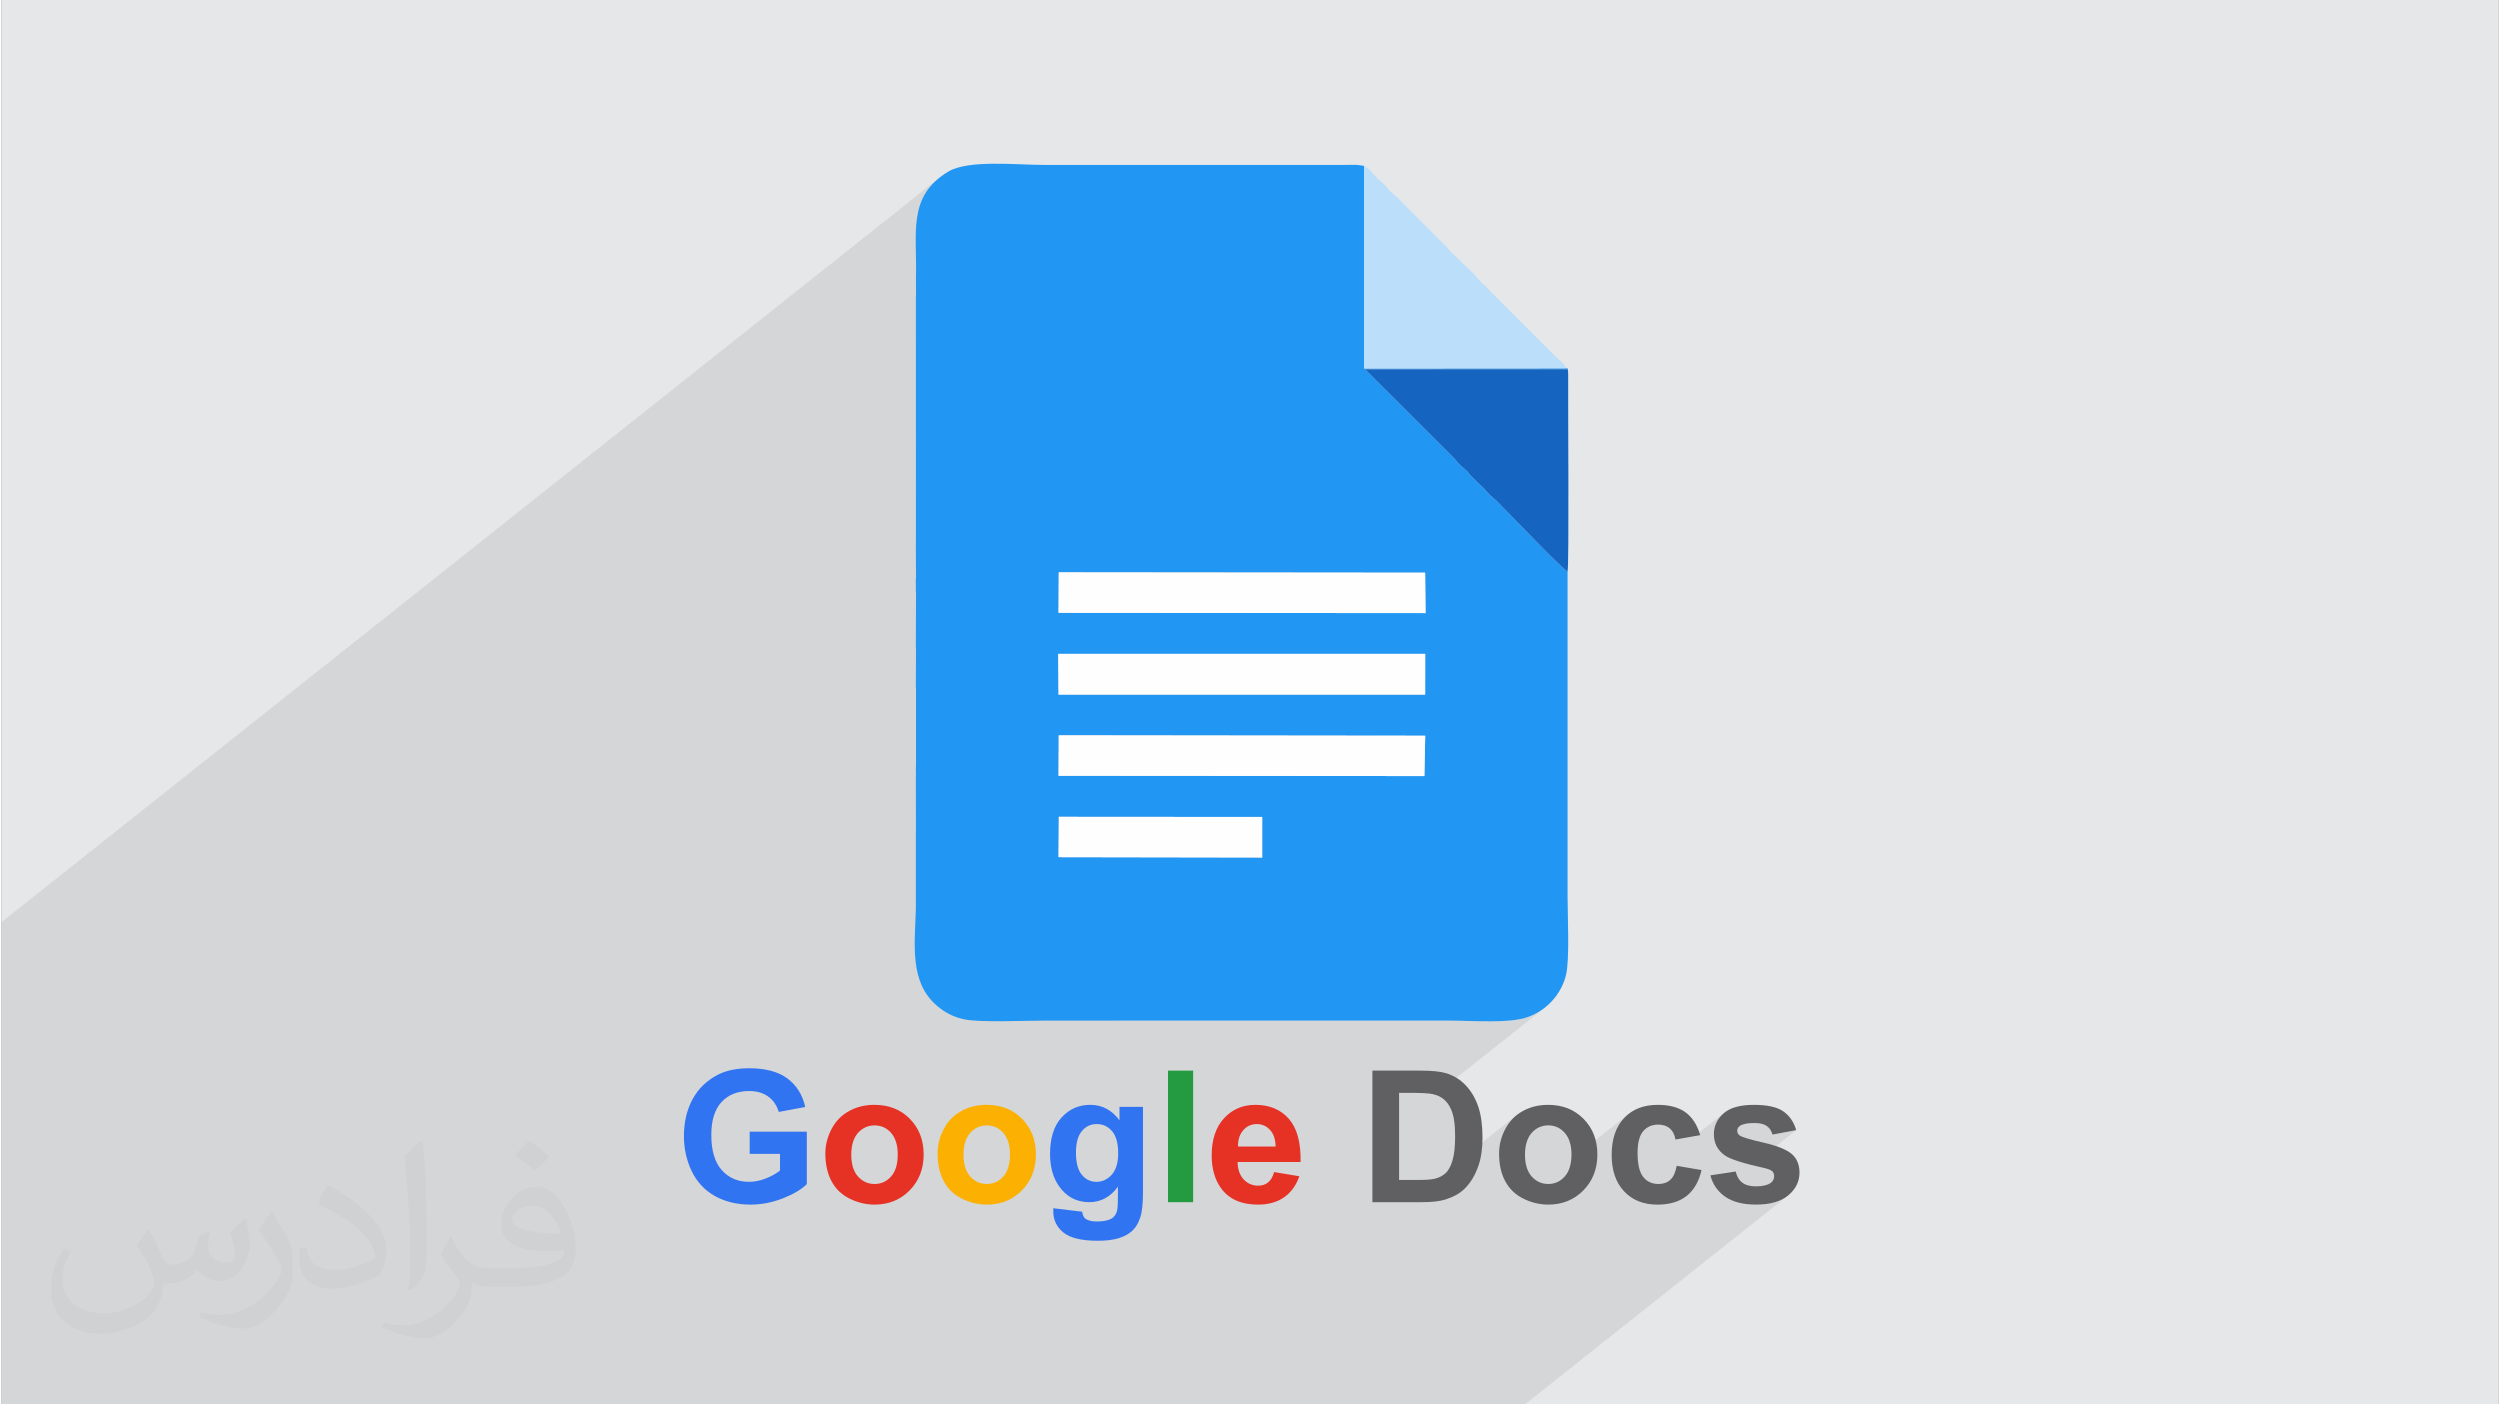
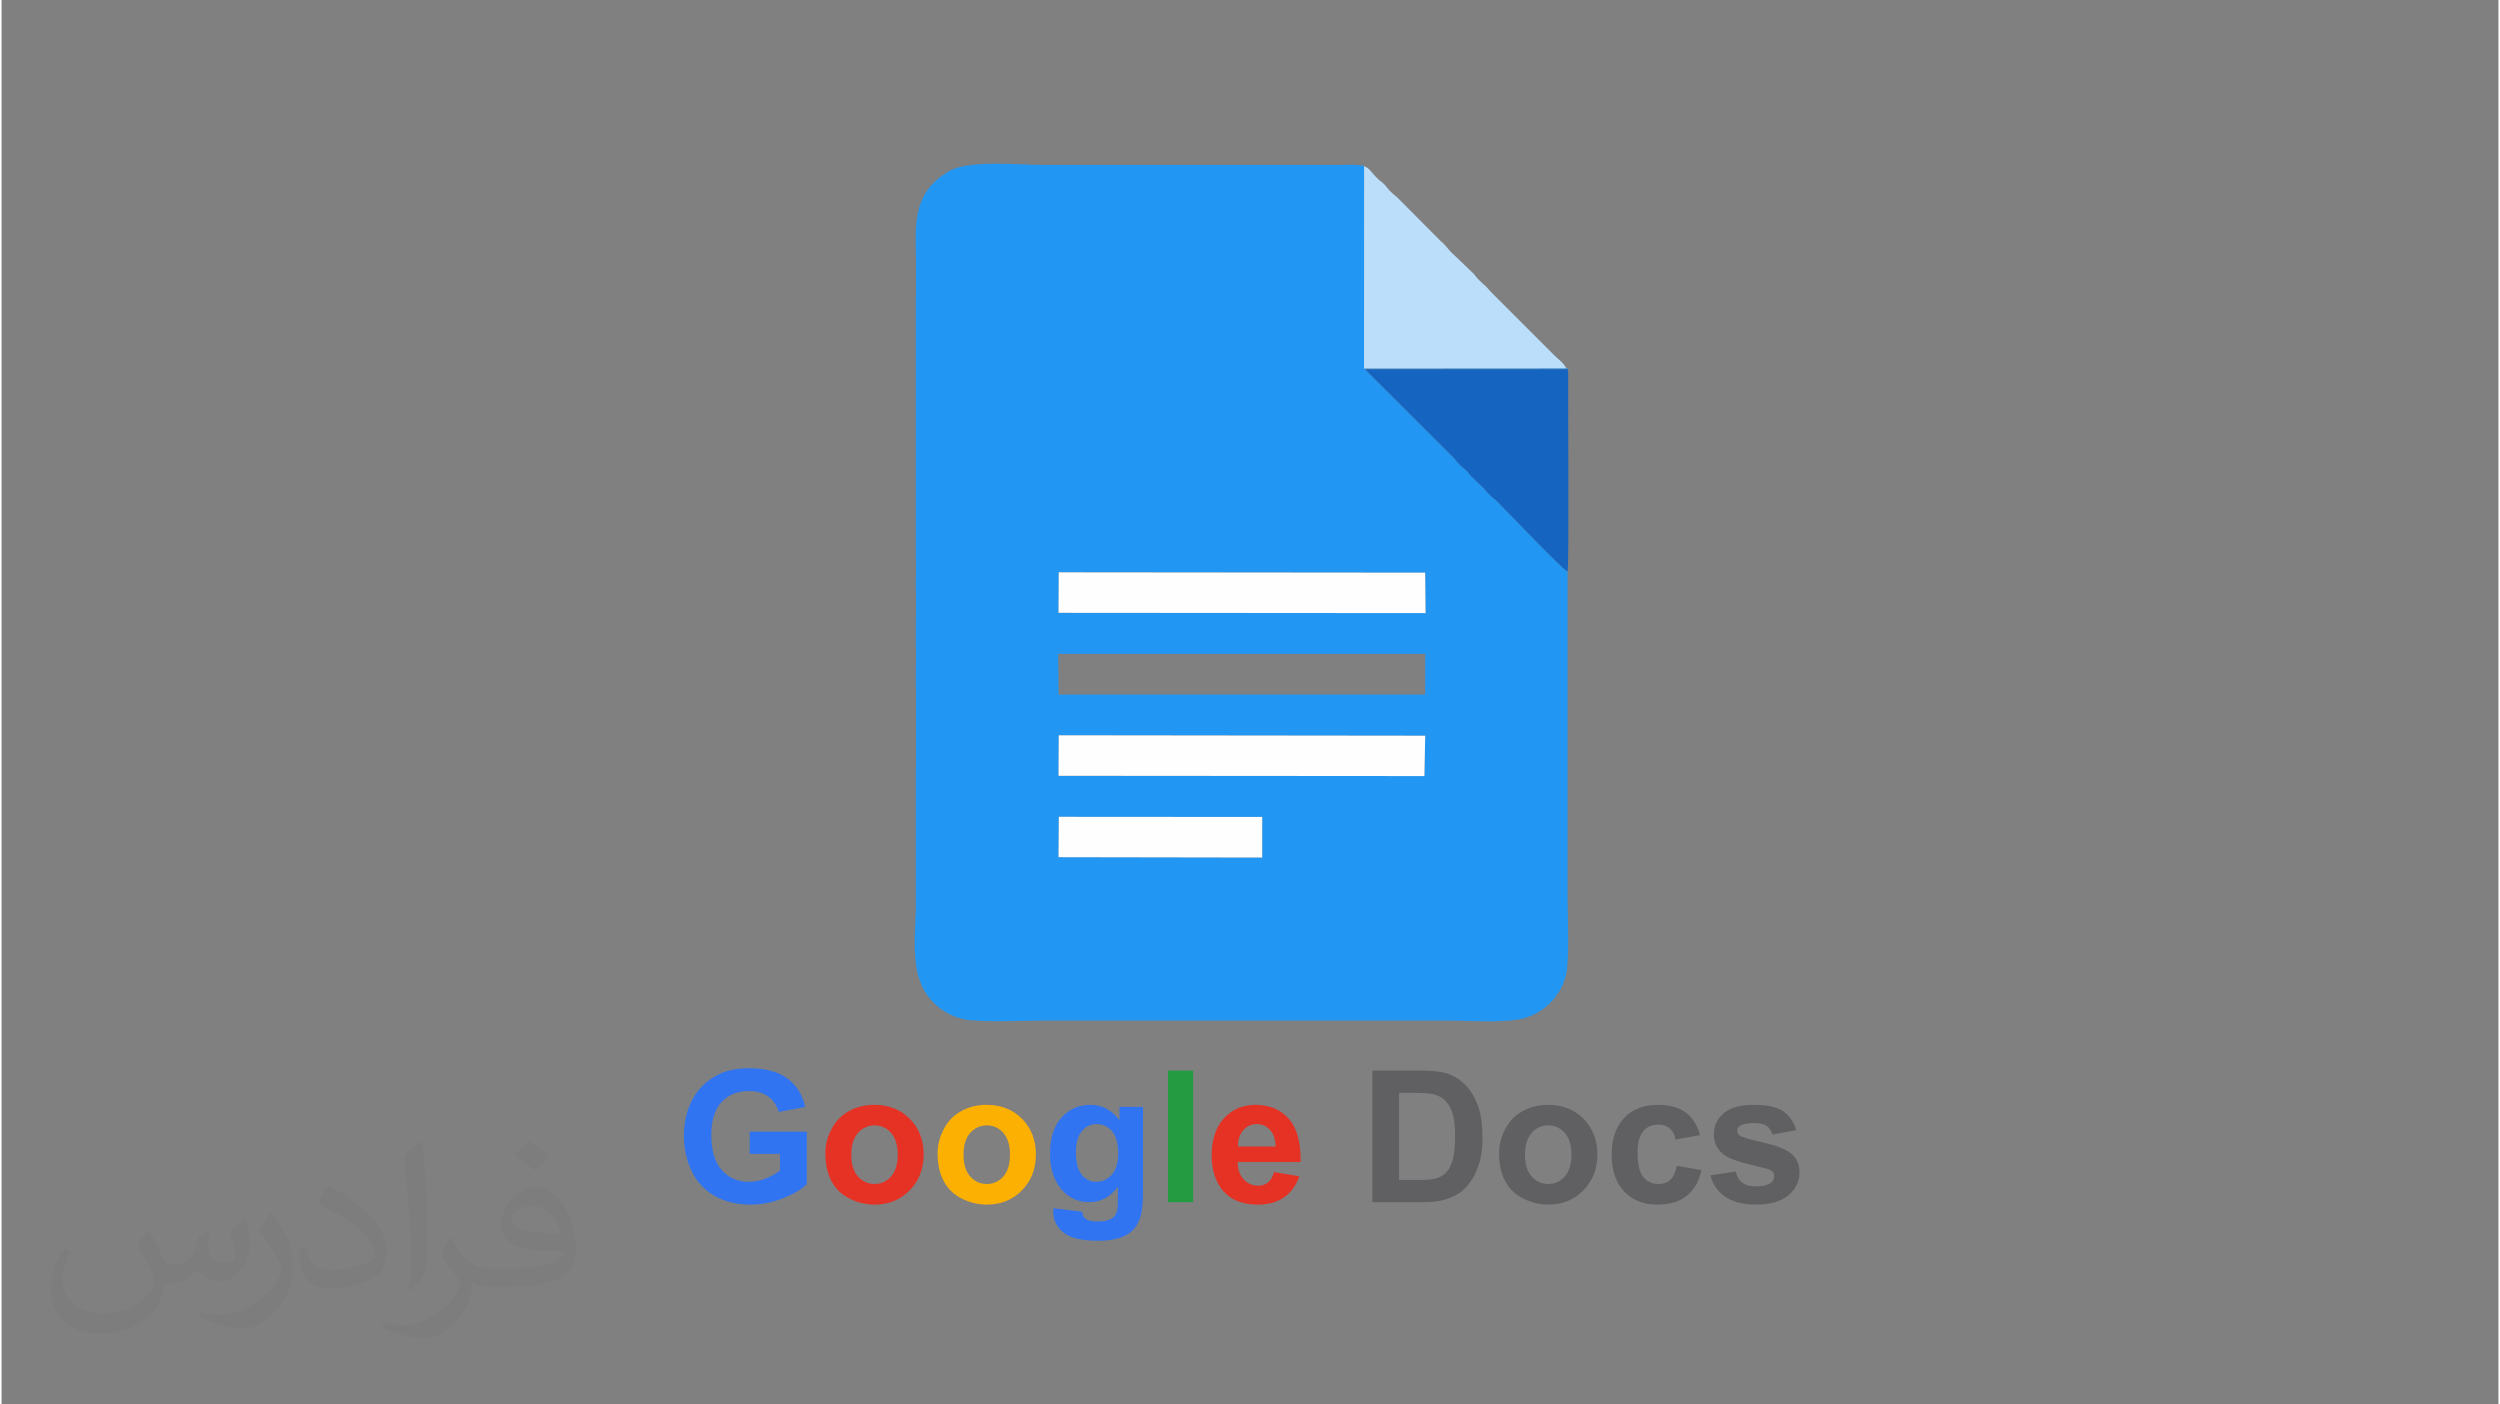
<svg xmlns="http://www.w3.org/2000/svg" xml:space="preserve" width="356px" height="200px" version="1.0" shape-rendering="geometricPrecision" text-rendering="geometricPrecision" image-rendering="optimizeQuality" fill-rule="evenodd" clip-rule="evenodd" viewBox="0 0 35838 20159">
  <rect x="0" y="0" width="35838" height="20159" fill="#808080" stroke="none" />
  <g id="Layer_x0020_1">
    <g id="_2441221717664">
-       <path fill="#E6E7E8" d="M0 0l35838 0 0 20159 -35838 0 0 -20159z" />
      <path fill="#373435" fill-opacity="0.031" d="M2116 17655c68,104 112,203 156,313 31,65 48,185 200,185 44,0 107,-15 163,-46 64,-33 112,-83 137,-159l61 -204 146 -72 10 10c-20,77 -24,150 -24,208 0,170 146,234 263,234 68,0 129,-33 129,-96 0,-80 -34,-217 -78,-340 69,-68 137,-137 215,-192l12 6c34,145 54,288 54,383 0,94 -42,197 -76,266 -71,132 -195,238 -346,238 -115,0 -242,-58 -330,-164l-4 0c-83,102 -210,195 -415,195l-64 0c-9,135 -39,230 -83,316 -122,238 -483,406 -822,406 -473,0 -710,-274 -710,-637 0,-224 74,-433 186,-580l93 37c-71,135 -118,263 -118,388 0,340 276,502 596,502 295,0 661,-189 727,-407 -25,-238 -115,-350 -252,-568 42,-72 96,-145 161,-222l13 0zm5450 -1281c100,62 197,137 293,222 -54,74 -120,143 -203,203 -95,-77 -190,-143 -288,-214 66,-74 132,-147 198,-211zm51 931c-161,0 -293,105 -293,184 0,168 322,220 708,218 -49,-197 -217,-402 -415,-402zm-361 900c210,0 393,-7 532,-42 156,-39 288,-118 288,-172 0,-14 0,-31 -5,-45 -88,8 -188,8 -276,8 -283,0 -500,-64 -585,-224 -22,-44 -37,-93 -37,-149 0,-154 66,-305 183,-409 98,-85 205,-139 315,-139 197,0 356,160 466,411 61,137 102,294 102,493 0,133 -36,245 -119,328 -154,149 -437,205 -871,205l-198 0 0 0 -51 0c-107,0 -186,-19 -246,-66l-10 0c2,25 5,50 5,72 0,98 -32,222 -98,322 -193,288 -402,412 -583,412 -183,0 -407,-70 -610,-161l37 -71c66,27 156,46 280,46 327,0 757,-315 810,-622 -12,-25 -34,-58 -66,-94 -95,-114 -156,-209 -212,-309 49,-95 93,-172 134,-240l17 -2c139,284 266,448 549,448l44 0 0 0 205 0zm-1415 300c24,-130 26,-277 26,-414l0 -204c0,-379 -48,-931 -87,-1289 68,-75 163,-162 239,-220l22 6c51,452 63,977 63,1460 0,126 -5,251 -17,342 -7,114 -73,201 -215,334l-31 -15zm-1457 -599c7,178 95,319 400,319 190,0 351,-49 529,-134 32,-15 49,-34 49,-50 0,-112 -85,-259 -229,-394 -139,-127 -325,-239 -498,-313 -59,-25 -78,-52 -78,-77 0,-52 68,-160 124,-236l20 -2c197,103 419,257 583,429 149,157 241,317 241,491 0,129 -39,251 -102,363 -217,110 -449,193 -678,193 -278,0 -469,-131 -469,-438 0,-33 0,-84 12,-151l96 0zm-504 -506l174 280c63,104 122,216 122,394l0 228c0,185 -118,382 -308,577 -149,132 -280,188 -402,188 -181,0 -388,-56 -627,-159l26 -71c76,21 164,37 271,37 344,-2 696,-253 857,-559 19,-36 26,-69 26,-92 0,-35 -19,-74 -34,-109 -88,-166 -185,-318 -292,-457 56,-89 112,-174 173,-259l14 2z" />
-       <path fill="black" fill-opacity="0.078" d="M25759 16221l-633 503 65 16 104 24 23 5 20 6 18 6 16 6 14 6 12 6 10 6 8 7 6 7 5 7 5 8 4 8 2 9 2 9 2 10 0 10 -1 15 -2 14 -4 13 -5 13 -7 11 -8 11 -9 11 -11 9 -379 300 35 5 64 6 68 2 75 -3 70 -6 65 -10 61 -15 56 -19 51 -24 46 -27 42 -32 -3786 3005 -477 0 -588 0 -261 0 -122 0 -32 0 -471 0 -22 0 -163 0 -217 0 -59 0 -217 0 -393 0 -229 0 -290 0 -224 0 -997 0 -58 0 -499 0 -31 0 -495 0 -1044 0 -82 0 -229 0 -240 0 -164 0 -96 0 -101 0 -229 0 -194 0 -18 0 -177 0 -90 0 -265 0 -6 0 -228 0 -283 0 -214 0 -237 0 -37 0 -297 0 -239 0 -641 0 -125 0 -78 0 -41 0 -112 0 -287 0 -253 0 -840 0 -114 0 -73 0 -331 0 -199 0 -115 0 -136 0 -182 0 -370 0 -56 0 -17 0 -110 0 -37 0 -5 0 -12 0 -41 0 -430 0 -84 0 -6 0 -10 0 -202 0 -428 0 -7 0 -51 0 -28 0 -262 0 -61 0 -413 0 -269 0 -189 0 -76 0 -134 0 -176 0 -242 0 -15 0 -140 0 -37 0 -358 0 -32 0 -29 0 -621 0 -234 0 -152 0 -354 0 -513 0 -152 0 -77 0 -3 0 -72 0 -665 0 -7 0 -23 0 -609 0 -86 0 -4 0 -122 0 0 -414 0 -65 0 -744 0 -65 0 -123 0 -52 0 -462 0 -121 0 -207 0 -13 0 0 0 -3200 0 -55 0 -227 0 -1176 13488 -10705 -88 73 -73 77 -59 81 -47 84 -36 89 -26 91 -19 96 -11 98 -7 102 -2 105 1 108 2 111 2 114 1 116 -2 120 1 226 0 9 0 7 0 7 -1 7 0 7 -1 6 0 7 0 6 1 3200 6424 -5099 -1 1 -6423 5098 0 13 6433 -5106 -1 2905 24 0 2880 -2 -15 13 32 0 -1621 1286 2 1 17 20 12 15 10 13 14 16 21 20 33 31 49 43 13 11 11 11 9 10 8 11 8 10 8 11 10 12 12 14 189 181 12 15 11 13 10 12 10 10 10 11 10 11 12 12 13 13 12 11 11 10 11 9 12 9 11 9 11 10 11 10 11 10 98 100 134 137 156 160 163 168 159 160 140 138 107 101 60 49 -2044 1622 0 9 2044 -1622 8 -6 6 -3 2 -1 0 1 -2060 1635 0 131 56 0 -742 589 687 1 -12 579 -4422 3510 4776 0 135 1 146 4 152 3 153 2 150 -3 142 -9 128 -17 110 -27 99 -40 93 -52 86 -63 -1594 1265 16 5 24 10 22 10 22 12 20 13 19 14 18 16 17 17 16 19 15 20 14 22 13 24 12 25 11 27 10 29 9 31 8 34 6 37 6 40 4 44 3 47 2 49 0 54 0 53 -2 50 -3 48 -4 45 -6 42 -6 38 -8 36 -9 33 -10 31 -11 28 -11 26 -12 24 -6 11 983 -781 -35 29 -33 31 -30 33 -28 36 -26 39 -23 41 -21 42 -18 43 -15 43 -13 44 -10 43 -6 45 -5 44 -1 45 1 58 1 12 517 -410 28 -19 29 -15 30 -12 32 -8 34 -5 34 -2 35 2 33 5 32 8 30 12 29 15 28 19 26 22 24 25 23 29 19 31 17 35 13 37 11 40 7 43 5 46 1 49 -1 50 -2 21 806 -640 -47 45 -42 49 -36 55 -31 58 -25 64 -19 68 -15 74 -8 77 -3 83 1 13 495 -393 25 -16 26 -13 28 -10 29 -8 31 -4 33 -2 25 1 24 3 22 4 21 6 20 7 19 10 18 10 17 13 15 14 14 16 12 18 11 19 10 21 8 22 6 24 5 26 280 -50 413 -327 -33 31 -29 33 -24 35 -20 36 -15 39 -11 40 -7 42 -2 44 3 48 7 45 13 42 8 18 335 -266 10 -7 17 -10 20 -8 22 -7 24 -5 27 -5 30 -3 32 -2 34 0 28 0 26 2 25 4 22 4 21 6 20 8 18 8 16 10 15 12 13 12 12 14 11 15 10 16 9 17 7 18 6 20 341 -64z" />
+       <path fill="black" fill-opacity="0.078" d="M25759 16221z" />
      <g>
        <g>
          <path fill="#2196F3" d="M15175 11724l2919 2 0 582 -2923 -5 4 -579zm-1 -1170l5260 6 -12 579 -5251 -4 3 -581zm-8 -1169l5268 0 -1 585 56 0 -5318 0 -5 -585zm8 -1170l5259 5 6 580 -5268 -4 3 -581zm7303 -11c-88,-46 -815,-811 -1017,-1013 -30,-30 -59,-48 -90,-78 -38,-38 -53,-54 -88,-97l-189 -181c-34,-38 -41,-58 -79,-90 -158,-136 -92,-94 -184,-187l-1259 -1257 2906 -1c0,-24 6,-20 -17,-13l-2880 2 -24 0 1 -2905c-3,-3 -8,-9 -10,-5l-101 -13c-51,0 -102,1 -153,1l-4346 0c-369,0 -1070,-76 -1355,94 -601,357 -448,891 -468,1534l1 226c0,24 -2,38 -2,56l1 3420c2,58 -2,90 -1,122l2 460c0,16 -3,47 -3,54l1 122c-1,47 0,9 2,65l-2 744c-1,46 0,9 2,64l-2 512c1,27 2,41 2,71l0 1035c0,25 -1,34 -1,57 -2,48 -2,16 0,64 2,58 -2,89 -1,121l1 687c2,59 -2,90 -1,122l0 1041c-14,519 -96,1056 302,1397 116,100 239,163 394,196 226,47 857,18 1144,18l5813 0c341,0 850,43 1116,-46 271,-91 488,-316 561,-602 57,-223 24,-852 24,-1138 0,-1550 0,-3100 0,-4650 27,-22 16,3 0,-9z" />
          <path fill="#BBDEFB" d="M22460 5287c-50,-91 -100,-114 -172,-186l-910 -910c-116,-134 -77,-74 -177,-177 -38,-38 -53,-69 -86,-99l-276 -264c-73,-63 -113,-138 -181,-189l-630 -633c-48,-38 -58,-45 -99,-87 -37,-37 -48,-59 -78,-91 -30,-34 -61,-48 -99,-86 -108,-106 -107,-142 -195,-181l-1 2905 24 0 2880 -2z" />
          <path fill="#1565C0" d="M22477 8204c24,-76 5,-2440 9,-2817l-2 -67c-3,-15 1,-6 -7,-20l-2906 1 1259 1257c92,93 26,51 184,187 38,32 45,52 79,90l189 181c35,43 50,59 88,97 31,30 60,48 90,78 202,202 929,967 1017,1013z" />
-           <path fill="#FEFEFE" d="M15171 9970l5318 0 -56 0 1 -585 -5268 0 5 585z" />
          <path fill="#FEFEFE" d="M15171 8796l5268 4 -6 -580 -5259 -5 -3 581z" />
          <path fill="#FEFEFE" d="M15171 11135l5251 4 12 -579 -5260 -6 -3 581z" />
          <path fill="#FEFEFE" d="M15171 12303l2923 5 0 -582 -2919 -2 -4 579z" />
        </g>
        <g>
          <path fill="#3174F1" fill-rule="nonzero" d="M10738 16562l0 -319 820 0 0 753c-79,78 -195,146 -346,205 -152,59 -305,89 -461,89 -197,0 -369,-42 -516,-125 -146,-83 -256,-202 -330,-356 -74,-155 -111,-323 -111,-504 0,-197 41,-372 123,-526 83,-153 204,-270 362,-352 122,-63 272,-94 452,-94 234,0 418,49 549,147 132,99 217,235 255,409l-380 71c-27,-92 -77,-166 -150,-220 -73,-53 -164,-80 -274,-80 -167,0 -299,52 -397,158 -98,106 -147,263 -147,471 0,225 50,393 149,505 100,112 230,169 391,169 80,0 160,-16 240,-47 80,-32 149,-70 206,-115l0 -239 -435 0zm4358 780l414 50c7,49 23,83 48,101 35,26 89,39 162,39 95,0 166,-14 213,-42 32,-19 56,-50 72,-92 11,-30 17,-85 17,-166l2 -200c-109,149 -246,223 -412,223 -183,0 -329,-77 -437,-233 -84,-122 -126,-275 -126,-458 0,-229 55,-404 166,-525 110,-121 247,-181 412,-181 169,0 309,74 419,222l0 -193 337 0 0 1227c0,161 -13,282 -40,362 -26,80 -63,142 -112,188 -48,45 -112,81 -192,107 -81,25 -182,38 -305,38 -232,0 -396,-40 -494,-119 -97,-80 -145,-181 -145,-304 0,-12 0,-27 1,-44zm325 -799c0,145 28,251 84,319 56,67 125,101 208,101 87,0 162,-35 223,-104 61,-69 91,-171 91,-306 0,-142 -29,-247 -87,-316 -58,-68 -132,-103 -221,-103 -87,0 -158,34 -214,102 -56,67 -84,169 -84,307z" />
          <path fill="#E63125" fill-rule="nonzero" d="M11824 16554c0,-120 30,-237 89,-349 59,-113 143,-199 252,-258 108,-60 229,-89 363,-89 207,0 377,67 509,201 132,135 198,305 198,511 0,207 -67,379 -200,515 -133,136 -301,205 -504,205 -125,0 -245,-29 -359,-86 -113,-56 -200,-139 -259,-249 -59,-110 -89,-243 -89,-401zm372 20c0,135 32,240 96,312 65,72 144,108 239,108 94,0 173,-36 237,-108 63,-72 95,-177 95,-315 0,-134 -32,-237 -95,-310 -64,-72 -143,-108 -237,-108 -95,0 -174,36 -239,108 -64,73 -96,177 -96,313zm6069 249l362 60c-46,133 -120,233 -220,303 -100,69 -225,104 -375,104 -238,0 -414,-78 -528,-234 -90,-125 -135,-282 -135,-472 0,-227 59,-405 177,-533 119,-129 269,-193 450,-193 203,0 363,67 481,201 117,135 174,341 168,619l-904 0c2,107 31,191 87,250 56,60 125,90 208,90 56,0 104,-15 142,-46 39,-31 68,-81 87,-149zm22 -367c-3,-105 -30,-185 -81,-239 -52,-55 -114,-83 -188,-83 -79,0 -144,29 -195,87 -52,58 -77,136 -76,235l540 0z" />
          <path fill="#FBB002" fill-rule="nonzero" d="M13435 16554c0,-120 30,-237 89,-349 59,-113 143,-199 252,-258 108,-60 229,-89 363,-89 207,0 377,67 509,201 132,135 198,305 198,511 0,207 -67,379 -200,515 -133,136 -301,205 -504,205 -125,0 -245,-29 -359,-86 -113,-56 -200,-139 -259,-249 -59,-110 -89,-243 -89,-401zm372 20c0,135 32,240 96,312 65,72 144,108 239,108 94,0 173,-36 237,-108 63,-72 95,-177 95,-315 0,-134 -32,-237 -95,-310 -64,-72 -143,-108 -237,-108 -95,0 -174,36 -239,108 -64,73 -96,177 -96,313z" />
          <path fill="#249A41" fill-rule="nonzero" d="M16742 17255l0 -1888 361 0 0 1888 -361 0z" />
          <path fill="#606062" fill-rule="nonzero" d="M19676 15367l696 0c157,0 276,12 359,36 110,33 205,91 283,174 80,83 139,185 181,306 41,120 61,270 61,446 0,156 -19,289 -58,402 -47,138 -114,249 -202,334 -65,64 -155,114 -267,150 -84,27 -196,40 -337,40l-716 0 0 -1888zm383 319l0 1250 283 0c106,0 183,-6 230,-18 62,-15 113,-42 153,-78 41,-37 74,-98 100,-183 25,-84 38,-199 38,-345 0,-146 -13,-258 -38,-336 -26,-79 -62,-139 -108,-183 -46,-44 -105,-74 -176,-89 -53,-12 -157,-18 -312,-18l-170 0zm1435 868c0,-120 29,-237 89,-349 59,-113 143,-199 252,-258 108,-60 229,-89 363,-89 207,0 376,67 509,201 132,135 198,305 198,511 0,207 -67,379 -200,515 -134,136 -302,205 -504,205 -125,0 -245,-29 -359,-86 -113,-56 -200,-139 -259,-249 -60,-110 -89,-243 -89,-401zm372 20c0,135 32,240 96,312 65,72 144,108 238,108 94,0 174,-36 237,-108 64,-72 96,-177 96,-315 0,-134 -32,-237 -96,-310 -63,-72 -143,-108 -237,-108 -94,0 -173,36 -238,108 -64,73 -96,177 -96,313zm2515 -281l-356 63c-11,-71 -39,-124 -81,-160 -43,-36 -98,-54 -166,-54 -90,0 -162,32 -215,94 -54,62 -81,167 -81,313 0,163 27,277 82,345 54,67 127,100 219,100 68,0 125,-20 168,-59 44,-39 75,-106 93,-202l356 61c-37,163 -108,287 -212,370 -105,84 -245,126 -421,126 -200,0 -360,-64 -478,-190 -119,-126 -179,-301 -179,-525 0,-227 60,-402 179,-528 119,-127 281,-189 484,-189 166,0 299,36 397,107 98,72 168,181 211,328zm146 577l364 -55c15,70 46,123 94,159 47,37 113,54 198,54 94,0 164,-17 212,-51 31,-24 47,-57 47,-97 0,-27 -9,-50 -26,-68 -18,-17 -58,-34 -121,-48 -292,-65 -477,-124 -555,-177 -109,-74 -163,-177 -163,-308 0,-119 47,-219 141,-300 93,-81 238,-121 435,-121 187,0 326,30 417,91 91,62 154,153 189,272l-341 64c-14,-54 -42,-95 -83,-124 -41,-28 -100,-42 -176,-42 -95,0 -164,13 -206,40 -27,18 -41,43 -41,73 0,26 12,48 36,66 33,24 146,58 339,102 194,44 329,98 405,161 76,64 114,155 114,270 0,125 -52,233 -157,323 -105,90 -260,136 -466,136 -186,0 -334,-38 -443,-113 -108,-76 -180,-178 -213,-307z" />
        </g>
      </g>
    </g>
  </g>
</svg>